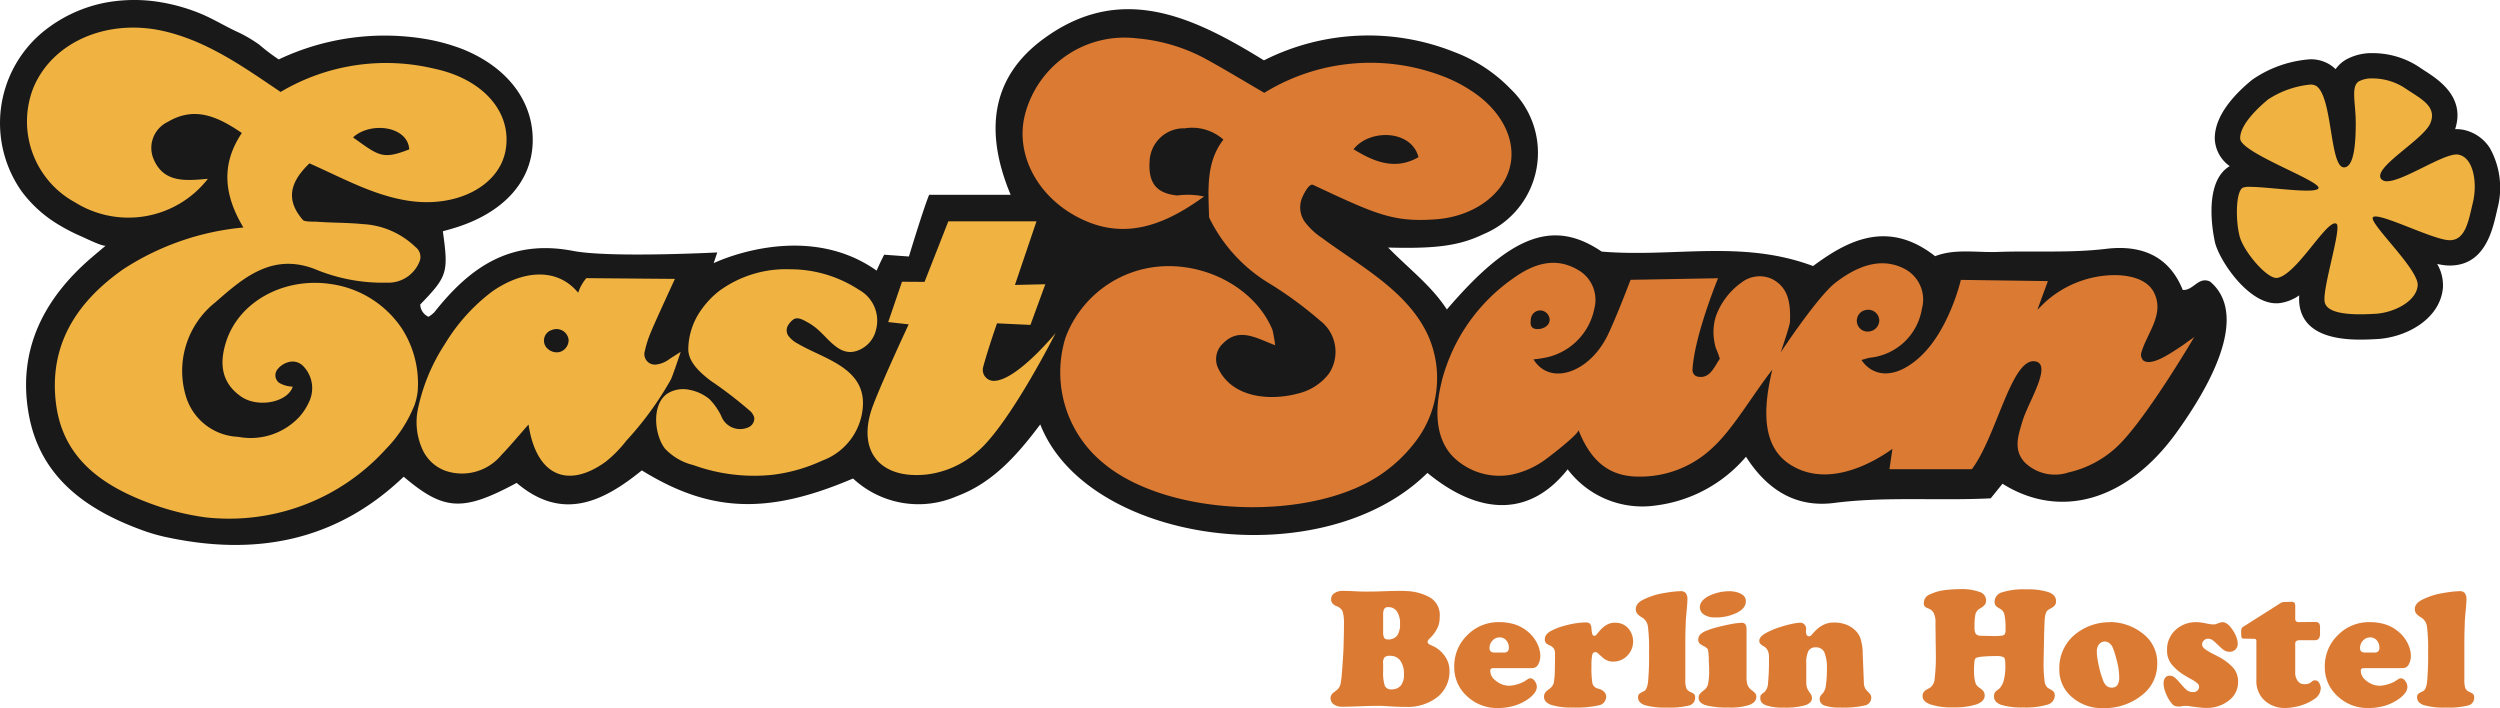
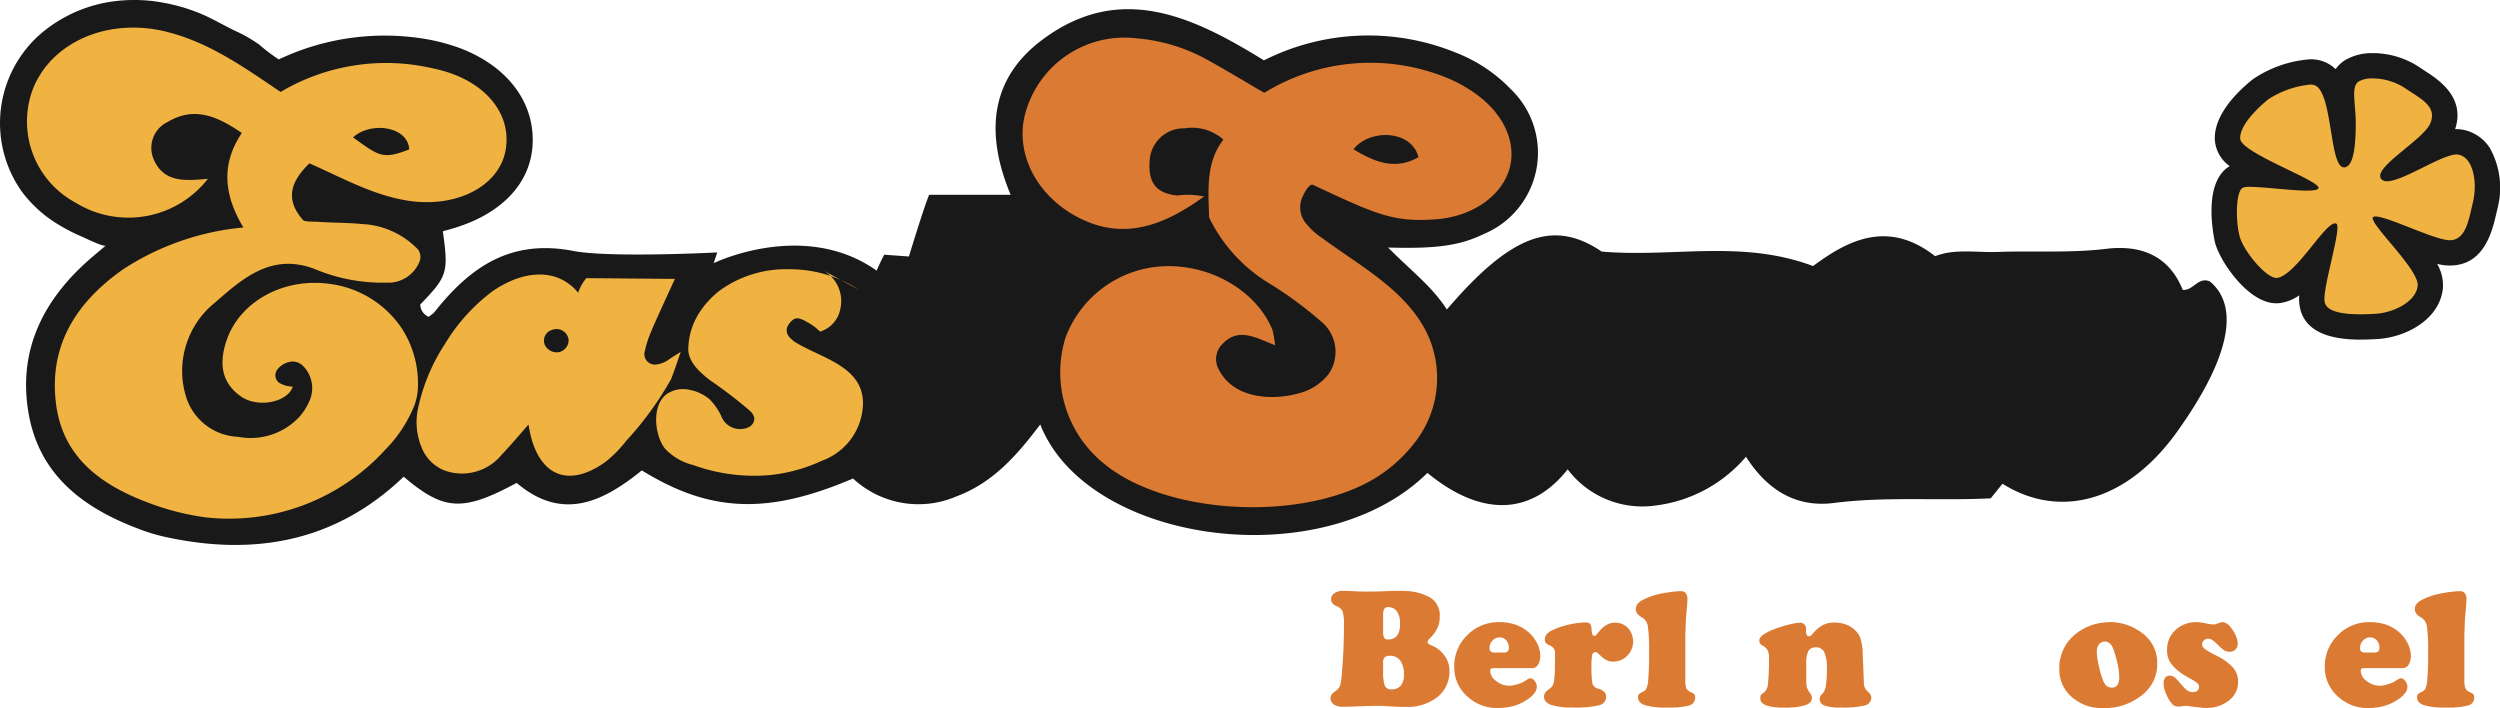
<svg xmlns="http://www.w3.org/2000/svg" width="190" height="53.815" viewBox="0 0 190 53.815">
  <path d="M12.208.179a13.94,13.94,0,0,1,2.911.83c1.03.417,1.974,1.019,2.975,1.465a10.653,10.653,0,0,1,1.558.927,14.53,14.53,0,0,0,1.472,1.115A18.8,18.8,0,0,1,32.489,3a14.908,14.908,0,0,1,2.576.722c3.518,1.4,5.5,4.1,5.355,7.218-.134,2.961-2.318,5.293-5.991,6.4-.279.084-.56.16-.832.238.437,3.147.351,3.42-1.718,5.564a1.057,1.057,0,0,0,.628.933,2.259,2.259,0,0,0,.446-.349c2.7-3.413,5.767-5.578,10.549-4.656,2.8.54,10.95.115,10.95.115L54.179,20s6.858-3.345,12.386.568c.3-.7.574-1.21.574-1.21l1.879.136s1.125-3.714,1.538-4.688h6.194C74.817,10.179,75.142,6,79.184,3,85.088-1.384,90.6,1.259,96,4.587a17.593,17.593,0,0,1,14.5-.619,11.622,11.622,0,0,1,4.261,2.809,6.691,6.691,0,0,1-2.051,11.008c-1.818.875-3.545,1.131-7.272,1.029,1.6,1.638,3.3,2.906,4.464,4.706,4.945-5.782,8.152-6.843,11.766-4.4,5.46.463,10.637-.934,16.064,1.1,2.549-1.888,5.642-3.6,9.278-.749,1.5-.588,3.136-.265,4.746-.323,2.751-.1,5.5.094,8.257-.237,2.562-.308,4.744.455,5.816,3.124.812.063,1.179-1.05,2.078-.635,2.3,1.939,1.438,5.918-2.541,11.456-3.719,5.178-8.81,6.683-13.237,3.908l-.895,1.109c-4.032.2-7.977-.154-11.917.352-2.828.363-5.036-.931-6.682-3.513a10.745,10.745,0,0,1-6.824,3.7,7.114,7.114,0,0,1-6.728-2.742c-2.792,3.536-6.586,3.614-10.66.271C100.472,43.8,82.574,41.351,79,32.257c-1.753,2.332-3.61,4.441-6.341,5.456a7.3,7.3,0,0,1-7.888-1.347c-6.468,2.762-10.848,2.6-16.052-.616-2.931,2.373-6.028,3.914-9.513.95-4.092,2.2-5.518,2.135-8.586-.47-5.171,4.953-11.358,6.069-18.177,4.564a13.411,13.411,0,0,1-1.714-.507c-4.284-1.563-7.768-4.054-8.612-8.848-.855-4.856,1.152-8.752,4.8-11.878.277-.237.556-.471,1.068-.9-.155.131-1.588-.575-1.8-.667A14.157,14.157,0,0,1,4.4,17.08a9.65,9.65,0,0,1-2.815-2.537A9,9,0,0,1,3.054,2.55,10.717,10.717,0,0,1,8.075.178a12.045,12.045,0,0,1,4.133,0" transform="translate(0.06)" fill="#1a1919" fill-rule="evenodd" />
  <path d="M232.948,16.532c-.545-2.1-3.734-2.152-4.936-.6C229.465,16.812,231.107,17.595,232.948,16.532Zm-16.285,2.982c-2.671,1.934-5.581,3.272-8.855,1.931-3.583-1.467-5.591-4.941-4.764-8.159A7.808,7.808,0,0,1,211.511,7.5a13.424,13.424,0,0,1,5.131,1.492c1.507.818,2.972,1.714,4.587,2.651a15.373,15.373,0,0,1,13.458-1.305,10.938,10.938,0,0,1,2.2,1.1c2.349,1.494,3.5,3.739,3.025,5.782-.5,2.174-2.811,3.828-5.628,4.034-3.263.24-4.556-.373-9.349-2.616-.335-.157-.81.9-.873,1.087a1.909,1.909,0,0,0,.244,1.722,5.3,5.3,0,0,0,1.316,1.229c2.895,2.145,6.58,4.066,8.094,7.5a7.939,7.939,0,0,1-1.076,8.078,11.141,11.141,0,0,1-2.268,2.195c-5.247,3.856-16.448,3.5-21.4-.687a8.9,8.9,0,0,1-2.846-9.527,8.362,8.362,0,0,1,7.562-5.417c3.552-.108,6.967,1.916,8.167,4.856a11.238,11.238,0,0,1,.2,1.152c-1.431-.54-2.734-1.383-3.959-.14a1.61,1.61,0,0,0-.383,1.867c1.06,2.286,3.966,2.529,6.139,1.927a4.137,4.137,0,0,0,2.292-1.5,2.988,2.988,0,0,0-.692-4.039,29.062,29.062,0,0,0-3.787-2.781,11.937,11.937,0,0,1-4.631-5.048c-.056-2.075-.263-4.172,1.089-5.914a3.582,3.582,0,0,0-2.937-.858,2.6,2.6,0,0,0-2.672,2.493c-.122,1.753.6,2.459,2.1,2.612a6.02,6.02,0,0,1,2.048.078Z" transform="translate(-125.143 -4.588)" fill="#db7a33" fill-rule="evenodd" />
  <path d="M30.018,13.8c1.967,1.406,2.228,1.709,4.271.91C34.182,12.929,31.333,12.579,30.018,13.8Zm4.637,20.427A10.115,10.115,0,0,1,32.5,37.5a16.063,16.063,0,0,1-13.663,5.179,19.448,19.448,0,0,1-4.216-1.054c-3.6-1.324-6.633-3.389-7.171-7.544-.58-4.475,1.544-7.769,5.112-10.268a20.079,20.079,0,0,1,9.123-3.167c-1.453-2.422-1.741-4.765-.118-7.181-1.837-1.255-3.59-2.057-5.63-.843a2.184,2.184,0,0,0-1.049,2.888c.786,1.776,2.472,1.579,4.1,1.435A7.658,7.658,0,0,1,8.9,18.741a7,7,0,0,1-3.194-8.669c1.44-3.54,5.679-5.365,10.027-4.327,3.276.782,5.964,2.7,8.78,4.6A15.709,15.709,0,0,1,36.17,8.572c3.8.8,5.968,3.38,5.435,6.239-.507,2.719-3.758,4.364-7.4,3.8-2.691-.419-5.038-1.757-7.5-2.839-1.444,1.385-1.862,2.747-.487,4.313.125.142.889.11,1.082.125.382.029.763.045,1.145.059.761.027,1.523.041,2.28.118a6.234,6.234,0,0,1,4.049,1.754.935.935,0,0,1,.326,1.013,2.551,2.551,0,0,1-2.534,1.685A13.311,13.311,0,0,1,27.1,23.8c-3.247-1.237-5.433.679-7.552,2.537A6.654,6.654,0,0,0,17.3,33.42a4.331,4.331,0,0,0,3.99,3.136,5.057,5.057,0,0,0,4.663-1.535,4.5,4.5,0,0,0,.719-1.113,2.4,2.4,0,0,0-.415-2.7,1.116,1.116,0,0,0-.947-.368,1.574,1.574,0,0,0-1.074.642.717.717,0,0,0,.152.96,2.16,2.16,0,0,0,1.047.3c-.367,1.177-2.632,1.654-3.931.748-1.52-1.06-1.656-2.543-1.123-4.189.983-3.031,4.4-4.9,7.975-4.353a7.794,7.794,0,0,1,5.36,3.356,7.709,7.709,0,0,1,1.213,4.808,4.877,4.877,0,0,1-.269,1.117Z" transform="translate(-3.187 -3.357)" fill="#f0b342" fill-rule="evenodd" />
-   <path d="M292.882,57.119a.484.484,0,0,0,.218.09c.51.09,1.2-.247,1.06-.85a.744.744,0,0,0-.6-.548.723.723,0,0,0-.815.7C292.715,56.756,292.717,56.99,292.882,57.119Zm24.69-.808a.818.818,0,0,0,.8,1.1.868.868,0,0,0,.859-.819.837.837,0,0,0-1.063-.808A.8.8,0,0,0,317.572,56.311Zm-31.6,4.876a14.525,14.525,0,0,1,.9-2.48,13.761,13.761,0,0,1,4.638-5.412c1.455-1.022,3.1-1.593,4.831-.565a2.606,2.606,0,0,1,1.24,2.906,4.754,4.754,0,0,1-3.509,3.709,7.8,7.8,0,0,1-1.122.178c1.253,2.05,4.257,1.026,5.649-1.855.646-1.337,1.73-4.19,1.73-4.19l6.648-.12s-1.8,4.366-1.942,6.959a.506.506,0,0,0,.415.524c.9.162,1.2-.687,1.662-1.362a5.974,5.974,0,0,0-.3-.8,4.677,4.677,0,0,1-.163-.841,3.976,3.976,0,0,1,.175-1.622,5.381,5.381,0,0,1,1.924-2.522,2.243,2.243,0,0,1,2.364-.263c1.2.645,1.392,1.792,1.329,3.254-.012.285-.7,2.305-.7,2.305s2.8-4.259,4.192-5.318c1.5-1.147,3.332-1.978,5.175-1.051a2.633,2.633,0,0,1,1.362,3.056,4.457,4.457,0,0,1-3.955,3.721c-.211.04-.416.112-.641.174.822,1.209,2.424,1.548,4.343-.137,2.314-2.033,3.213-5.952,3.213-5.952l6.614.092-.8,2.186s.559-.559.618-.608a7.955,7.955,0,0,1,5.323-2.033c1.092.021,2.435.29,2.951,1.382.756,1.6-.525,2.991-.967,4.435a.625.625,0,0,0,.116.657c.575.492,2.03-.507,2.515-.815.338-.216.667-.446.989-.687.108-.081.338-.2.409-.317,0,0-3.876,6.61-6.031,8.507a7.946,7.946,0,0,1-3.552,1.834,3.287,3.287,0,0,1-3.324-.756c-.9-.967-.5-2.056-.171-3.162.4-1.357,2.317-4.322.945-4.526-1.8-.267-2.914,5.7-4.8,8.2h-6.261l.224-1.542c-2.286,1.615-5.353,2.777-7.814,1.16-2.2-1.444-1.972-4.425-1.314-7.181-1.542,1.976-2.957,4.461-4.481,5.873a7.981,7.981,0,0,1-5.671,2.252c-2.356,0-3.691-1.3-4.584-3.551.1.26-2.05,1.912-2.318,2.111a6.717,6.717,0,0,1-2.682,1.274,5.01,5.01,0,0,1-4.581-1.4c-1.408-1.521-1.283-3.809-.8-5.686Z" transform="translate(-176.405 -32.212)" fill="#db7a33" fill-rule="evenodd" />
  <path d="M108.351,65.324a.836.836,0,0,0-.422,1.3c.684.653,1.255.53,1.771-.383-.246-.818-.651-1.2-1.349-.92" transform="translate(-66.443 -40.232)" fill="#1a1919" fill-rule="evenodd" />
  <path d="M131.957,77.969l.009,0c0-.014,0-.029,0-.042,0,.015-.005.03-.007.045" transform="translate(-81.353 -48.055)" fill="#db7a33" fill-rule="evenodd" />
  <path d="M92.417,60.024a.836.836,0,0,1,.422-1.3.924.924,0,0,1,1.286.749.944.944,0,0,1-.691.924A1.028,1.028,0,0,1,92.417,60.024Zm10.227.357-.816.517a2.088,2.088,0,0,1-1.083.452.8.8,0,0,1-.824-1.049,8.143,8.143,0,0,1,.469-1.452c.32-.784,1.812-4.011,1.812-4.011l-6.729-.058a3.208,3.208,0,0,0-.622,1.109c-1.4-1.693-3.449-1.643-5.191-.862a8.176,8.176,0,0,0-1.379.793,14.136,14.136,0,0,0-3.55,3.952,14.381,14.381,0,0,0-2.06,4.951,4.978,4.978,0,0,0,.3,2.969,3.065,3.065,0,0,0,1.787,1.727,3.894,3.894,0,0,0,4.281-1.224c.659-.68,1.263-1.415,2.039-2.292.579,3.876,2.955,4.932,5.864,2.829a9.349,9.349,0,0,0,1.569-1.6,24.658,24.658,0,0,0,3.379-4.638c.143-.274.753-2.114.753-2.114Z" transform="translate(-50.909 -33.641)" fill="#f0b342" fill-rule="evenodd" />
-   <path d="M145.451,54.986a9.533,9.533,0,0,0-5.176-1.522,8.582,8.582,0,0,0-5.353,1.622,6.588,6.588,0,0,0-1.357,1.406,5.251,5.251,0,0,0-1.027,3.066c.015,1,.955,1.8,1.676,2.359a31.52,31.52,0,0,1,3,2.3,1.03,1.03,0,0,1,.34.527.736.736,0,0,1-.442.728,1.535,1.535,0,0,1-2.071-.858,4.682,4.682,0,0,0-.9-1.285,3.357,3.357,0,0,0-1.5-.7,2.249,2.249,0,0,0-1.661.263c-1.265.819-1.021,3.164-.216,4.2a4.385,4.385,0,0,0,2.16,1.254,13.575,13.575,0,0,0,5.924.748,12.536,12.536,0,0,0,3.867-1.087,4.716,4.716,0,0,0,3.1-4.31c.04-2.791-3.029-3.445-4.962-4.584a2.165,2.165,0,0,1-.65-.516.738.738,0,0,1-.055-.912,1.354,1.354,0,0,1,.425-.436c.336-.184.777.11,1.072.267a4.373,4.373,0,0,1,.907.683c.757.706,1.556,1.841,2.736,1.484a2.211,2.211,0,0,0,1.522-1.643,2.674,2.674,0,0,0-1.369-3.053" transform="translate(-80.228 -32.999)" fill="#f0b342" fill-rule="evenodd" />
-   <path d="M180.338,61.474a7.082,7.082,0,0,1-3.816,1.728c-3.615.4-5.386-1.829-4.114-5.221.707-1.885,2.717-6.186,2.717-6.186l-1.556-.175,1.048-3.065,1.713.012,1.807-4.6h6.7L183.2,48.8l2.309-.053-1.131,3.09-2.54-.12s-.675,1.921-1.052,3.318a.835.835,0,0,0,.784,1.054c1.727.03,4.722-3.632,4.722-3.632s-3.516,6.965-5.951,9.018" transform="translate(-106.065 -27.144)" fill="#f0b342" fill-rule="evenodd" />
+   <path d="M145.451,54.986a9.533,9.533,0,0,0-5.176-1.522,8.582,8.582,0,0,0-5.353,1.622,6.588,6.588,0,0,0-1.357,1.406,5.251,5.251,0,0,0-1.027,3.066c.015,1,.955,1.8,1.676,2.359a31.52,31.52,0,0,1,3,2.3,1.03,1.03,0,0,1,.34.527.736.736,0,0,1-.442.728,1.535,1.535,0,0,1-2.071-.858,4.682,4.682,0,0,0-.9-1.285,3.357,3.357,0,0,0-1.5-.7,2.249,2.249,0,0,0-1.661.263c-1.265.819-1.021,3.164-.216,4.2a4.385,4.385,0,0,0,2.16,1.254,13.575,13.575,0,0,0,5.924.748,12.536,12.536,0,0,0,3.867-1.087,4.716,4.716,0,0,0,3.1-4.31c.04-2.791-3.029-3.445-4.962-4.584a2.165,2.165,0,0,1-.65-.516.738.738,0,0,1-.055-.912,1.354,1.354,0,0,1,.425-.436c.336-.184.777.11,1.072.267a4.373,4.373,0,0,1,.907.683a2.211,2.211,0,0,0,1.522-1.643,2.674,2.674,0,0,0-1.369-3.053" transform="translate(-80.228 -32.999)" fill="#f0b342" fill-rule="evenodd" />
  <path d="M267.8,122.7v.6a3.24,3.24,0,0,0,.125,1.125.5.5,0,0,0,.5.275.887.887,0,0,0,.713-.282,1.264,1.264,0,0,0,.242-.843,1.745,1.745,0,0,0-.275-1.059.937.937,0,0,0-.8-.366.538.538,0,0,0-.4.118.658.658,0,0,0-.112.445Zm0-3.688v1.32a.91.91,0,0,0,.079.451.3.3,0,0,0,.275.124.836.836,0,0,0,.706-.288,1.476,1.476,0,0,0,.222-.9,1.6,1.6,0,0,0-.235-.942.774.774,0,0,0-.667-.327.324.324,0,0,0-.294.131.856.856,0,0,0-.085.445Zm.327,6.963c-.087,0-.17-.006-.248-.006a2.487,2.487,0,0,0-.262-.013h-.262c-.2,0-.4,0-.6.006s-.395.011-.6.02l-.738.026q-.373.013-.739.013a1.027,1.027,0,0,1-.634-.183.566.566,0,0,1-.242-.471.469.469,0,0,1,.065-.242.726.726,0,0,1,.183-.2q.078-.052.144-.105a1.273,1.273,0,0,0,.118-.1.773.773,0,0,0,.235-.373,3.132,3.132,0,0,0,.078-.49,1.007,1.007,0,0,0,.02-.105.973.973,0,0,0,.007-.117q.039-.484.072-.961t.059-.961q.013-.471.026-.948t.013-.961a3.522,3.522,0,0,0-.092-1,.759.759,0,0,0-.432-.412.025.025,0,0,1-.02-.007.03.03,0,0,0-.02-.006.8.8,0,0,1-.314-.222.47.47,0,0,1-.1-.3.544.544,0,0,1,.248-.464,1.083,1.083,0,0,1,.641-.177q.222,0,.445.007t.458.02c.148.009.3.015.445.02s.3.006.445.006q.327,0,.654-.006t.667-.02q.327-.013.654-.02t.654-.007q.157,0,.314.007t.327.02a3.908,3.908,0,0,1,1.582.484,1.547,1.547,0,0,1,.719,1.477,1.848,1.848,0,0,1-.144.772,2.452,2.452,0,0,1-.314.523,3.838,3.838,0,0,1-.314.347.37.37,0,0,0-.144.242.192.192,0,0,0,.039.118.319.319,0,0,0,.131.092.136.136,0,0,0,.046.026l.059.027a2.258,2.258,0,0,1,1,.778,1.885,1.885,0,0,1,.386,1.131,2.486,2.486,0,0,1-.909,2.02,3.685,3.685,0,0,1-2.426.752h-.281q-.137,0-.281-.013c-.1,0-.19,0-.281-.006s-.185-.012-.281-.02-.174,0-.262-.007Z" transform="translate(-162.681 -72.309)" fill="#db7a33" fill-rule="evenodd" />
  <path d="M292.062,125.729a.4.4,0,0,0,.307-.078.375.375,0,0,0,.1-.288.821.821,0,0,0-.2-.562.65.65,0,0,0-.51-.222.714.714,0,0,0-.53.239.789.789,0,0,0-.228.562.341.341,0,0,0,.092.272.491.491,0,0,0,.313.077Zm-.811,1.19a.292.292,0,0,0-.15.053.164.164,0,0,0-.046.131.893.893,0,0,0,.314.68,1.828,1.828,0,0,0,.68.405c.07.018.142.033.216.046a1.173,1.173,0,0,0,.2.02,1.806,1.806,0,0,0,.255-.02,2.382,2.382,0,0,0,.282-.058,2.846,2.846,0,0,0,.412-.138,1.7,1.7,0,0,0,.347-.19l.157-.1a.387.387,0,0,1,.1-.046.045.045,0,0,1,.033-.013h.046a.359.359,0,0,1,.275.131,1,1,0,0,1,.183.288c.008.043.017.083.026.118a.421.421,0,0,1,.013.1.784.784,0,0,1-.144.438,1.93,1.93,0,0,1-.432.438,3.618,3.618,0,0,1-1.105.562,4.354,4.354,0,0,1-1.288.183,3.29,3.29,0,0,1-2.347-.909,2.935,2.935,0,0,1-.961-2.217,3.272,3.272,0,0,1,.994-2.413,3.306,3.306,0,0,1,2.419-.987,3.881,3.881,0,0,1,1.184.17,2.912,2.912,0,0,1,.961.523,2.545,2.545,0,0,1,.523.553,2.792,2.792,0,0,1,.34.644q.052.169.085.326a1.478,1.478,0,0,1,.033.3,1.348,1.348,0,0,1-.163.71.505.505,0,0,1-.451.267Z" transform="translate(-177.795 -76.138)" fill="#db7a33" fill-rule="evenodd" />
  <path d="M309.712,123.94v.039a.1.1,0,0,0,.013.04v.112a.048.048,0,0,0,.013.034.917.917,0,0,0,.052.237.153.153,0,0,0,.157.1q.078,0,.2-.153t.3-.351a2.226,2.226,0,0,1,.438-.338,1.187,1.187,0,0,1,.621-.152,1.3,1.3,0,0,1,.988.407,1.539,1.539,0,0,1-.059,2.1,1.473,1.473,0,0,1-1.085.446,1.242,1.242,0,0,1-.235-.02.78.78,0,0,1-.209-.072,1.018,1.018,0,0,1-.295-.177q-.151-.125-.359-.32c-.027-.026-.052-.05-.079-.072a.437.437,0,0,0-.065-.046.218.218,0,0,1-.052-.006.207.207,0,0,0-.053-.007q-.17,0-.229.2a3.877,3.877,0,0,0-.059.857,7.02,7.02,0,0,0,.072,1.327.575.575,0,0,0,.412.386.055.055,0,0,1,.026.007.06.06,0,0,0,.027.006.926.926,0,0,1,.425.236.512.512,0,0,1,.151.366.658.658,0,0,1-.537.654,7.763,7.763,0,0,1-2,.17,5.127,5.127,0,0,1-1.647-.2q-.537-.2-.537-.616a.568.568,0,0,1,.04-.216.691.691,0,0,1,.117-.19l.112-.085.124-.1a.1.1,0,0,1,.026-.02.1.1,0,0,0,.027-.02.754.754,0,0,0,.3-.452,6.37,6.37,0,0,0,.078-1.094q.012-.472.013-.74v-.321a.687.687,0,0,0-.118-.465.831.831,0,0,0-.261-.19l-.04-.02a.059.059,0,0,0-.026-.006,1.1,1.1,0,0,1-.229-.151.394.394,0,0,1-.1-.308q0-.38.5-.642a4.811,4.811,0,0,1,1.105-.406,6.21,6.21,0,0,1,.83-.17,5.059,5.059,0,0,1,.608-.053.591.591,0,0,1,.379.085.607.607,0,0,1,.118.373v-.013" transform="translate(-188.762 -76.18)" fill="#db7a33" fill-rule="evenodd" />
  <path d="M328.06,120.956v3.06a1.947,1.947,0,0,0,.072.654.554.554,0,0,0,.281.274c.035.018.067.033.1.046a.544.544,0,0,1,.085.046.361.361,0,0,1,.17.144.469.469,0,0,1,.039.209.6.6,0,0,1-.464.6,6.018,6.018,0,0,1-1.68.157,5.512,5.512,0,0,1-1.68-.183q-.517-.183-.517-.6a.327.327,0,0,1,.131-.288,1.538,1.538,0,0,1,.288-.157q.261-.1.34-.7a21.045,21.045,0,0,0,.078-2.269,13.084,13.084,0,0,0-.092-2,.94.94,0,0,0-.445-.653q-.092-.052-.157-.1a.856.856,0,0,1-.118-.1.558.558,0,0,1-.15-.2.574.574,0,0,1-.046-.235q0-.432.562-.712a5.6,5.6,0,0,1,1.229-.438q.5-.1.942-.157a6.281,6.281,0,0,1,.68-.053.472.472,0,0,1,.386.151.745.745,0,0,1,.124.477c0,.052,0,.157-.013.313s-.026.366-.052.628q-.027.262-.046.523t-.02.523q-.013.261-.02.523t-.007.523v-.013" transform="translate(-199.975 -72.372)" fill="#db7a33" fill-rule="evenodd" />
-   <path d="M339.057,117.273q.091.013.2.02a1.141,1.141,0,0,1,.216.032,1.5,1.5,0,0,1,.575.221.576.576,0,0,1,.262.52q0,.507-.68.858a3.659,3.659,0,0,1-1.687.351,1.407,1.407,0,0,1-.811-.215.655.655,0,0,1-.313-.565q0-.481.647-.832a3.512,3.512,0,0,1,1.589-.377Zm1.308,2.786v3.722a1.929,1.929,0,0,0,.072.616.846.846,0,0,0,.255.353l.033.033a.165.165,0,0,0,.046.033c.07.053.126.1.17.138a.778.778,0,0,1,.1.111.288.288,0,0,1,.052.112.653.653,0,0,1,.013.137q0,.406-.523.609a4.478,4.478,0,0,1-1.544.2,6.575,6.575,0,0,1-1.759-.17q-.556-.17-.556-.563a.466.466,0,0,1,.118-.334,1.905,1.905,0,0,1,.262-.23.012.012,0,0,0,.013-.013l.02-.02a.027.027,0,0,1,.02-.007.762.762,0,0,0,.288-.478,4.57,4.57,0,0,0,.078-.977v-.209a2,2,0,0,0-.013-.223c0-.07,0-.14-.007-.209s-.007-.14-.007-.21v-.171q-.027-.38-.046-.5a.359.359,0,0,0-.1-.2.106.106,0,0,0-.026-.02.106.106,0,0,1-.026-.02l-.085-.059a.286.286,0,0,0-.1-.046.168.168,0,0,0-.039-.026,1.223,1.223,0,0,1-.268-.177.391.391,0,0,1-.111-.308.549.549,0,0,1,.144-.373,1.332,1.332,0,0,1,.523-.308,4.092,4.092,0,0,1,.5-.177c.2-.057.425-.116.687-.177q.432-.1.791-.164a5.66,5.66,0,0,1,.647-.072.346.346,0,0,1,.275.1.425.425,0,0,1,.092.288v-.013Z" transform="translate(-207.628 -72.351)" fill="#db7a33" fill-rule="evenodd" />
  <path d="M356.666,125.815l.091,2.242a.953.953,0,0,0,.053.328.772.772,0,0,0,.144.249l.045.046.046.046.013.013a1.964,1.964,0,0,1,.177.2.428.428,0,0,1,.085.269.6.6,0,0,1-.5.588,7.291,7.291,0,0,1-1.864.157,3.418,3.418,0,0,1-1.184-.15.519.519,0,0,1-.373-.5.413.413,0,0,1,.052-.209.8.8,0,0,1,.131-.17l.026-.027.026-.026a.188.188,0,0,0,.027-.033.236.236,0,0,1,.026-.033,1.2,1.2,0,0,0,.189-.588,7.875,7.875,0,0,0,.072-1.164,3.152,3.152,0,0,0-.19-1.288.665.665,0,0,0-.647-.386.607.607,0,0,0-.569.275,2.115,2.115,0,0,0-.163.994V127.9a2.743,2.743,0,0,0,.026.432.791.791,0,0,0,.118.3.06.06,0,0,0,.013.033.222.222,0,0,0,.026.033.363.363,0,0,0,.033.052.344.344,0,0,1,.033.052.954.954,0,0,1,.131.2.494.494,0,0,1,.052.222q0,.38-.517.556a5.46,5.46,0,0,1-1.628.177,3.959,3.959,0,0,1-1.334-.17q-.445-.17-.445-.523a1.508,1.508,0,0,1,.007-.164.235.235,0,0,1,.046-.112c.027-.026.059-.057.1-.092a1.273,1.273,0,0,1,.164-.118,1.009,1.009,0,0,0,.268-.675,16.833,16.833,0,0,0,.072-1.92,1.182,1.182,0,0,0-.111-.6.851.851,0,0,0-.255-.269c-.018-.008-.037-.02-.059-.033l-.058-.033a.818.818,0,0,1-.177-.144.338.338,0,0,1-.072-.236q0-.3.5-.577a5.853,5.853,0,0,1,1.105-.459,7.526,7.526,0,0,1,.9-.242,3.542,3.542,0,0,1,.608-.085.42.42,0,0,1,.314.137.466.466,0,0,1,.13.333v.053a.551.551,0,0,1-.013.1v.118a.52.52,0,0,0,.065.2.194.194,0,0,0,.183.091c.069,0,.148-.054.235-.163a3.549,3.549,0,0,1,.34-.359,2.291,2.291,0,0,1,.53-.36,1.792,1.792,0,0,1,.817-.163,2.531,2.531,0,0,1,.752.112,2.008,2.008,0,0,1,.634.32.023.023,0,0,1,.027.026,1.6,1.6,0,0,1,.543.7,4.075,4.075,0,0,1,.19,1.18v-.013" transform="translate(-215.103 -76.18)" fill="#db7a33" fill-rule="evenodd" />
-   <path d="M385.694,120.464l.759.013a4.683,4.683,0,0,0,.732-.02.386.386,0,0,0,.262-.111.418.418,0,0,0,.046-.111.643.643,0,0,0,.019-.164v-.131a4.984,4.984,0,0,0-.078-1.057.682.682,0,0,0-.3-.453q-.118-.065-.2-.118a.718.718,0,0,1-.137-.105.476.476,0,0,1-.092-.157.577.577,0,0,1-.026-.184.753.753,0,0,1,.575-.709,5.409,5.409,0,0,1,1.818-.223,5.067,5.067,0,0,1,1.72.216q.556.216.556.662a.48.48,0,0,1-.124.373,2.087,2.087,0,0,1-.268.2h-.026a1.5,1.5,0,0,0-.216.144.413.413,0,0,0-.137.222.1.1,0,0,1-.007.033.081.081,0,0,1-.02.033,2.506,2.506,0,0,0-.059.374c-.013.144-.024.386-.033.727,0,.061,0,.129-.007.2s-.006.151-.006.229l-.04,2v.091a9.917,9.917,0,0,0,.072,1.441.766.766,0,0,0,.242.537c.017.009.032.017.046.026a.345.345,0,0,0,.045.026.012.012,0,0,1,.013.013,1.3,1.3,0,0,1,.3.19.414.414,0,0,1,.131.334.731.731,0,0,1-.575.694,5.745,5.745,0,0,1-1.818.209,5.306,5.306,0,0,1-1.687-.2q-.537-.2-.537-.628a.564.564,0,0,1,.065-.314.6.6,0,0,1,.17-.157.516.516,0,0,1,.092-.072.6.6,0,0,0,.1-.085,1.483,1.483,0,0,0,.294-.53,4.176,4.176,0,0,0,.137-1.289q0-.444-.111-.536a1.269,1.269,0,0,0-.634-.092,9.9,9.9,0,0,0-1.053.046q-.411.046-.477.137a.634.634,0,0,0-.078.314q-.027.262-.026.614a3.135,3.135,0,0,0,.092.857.679.679,0,0,0,.3.425,1.372,1.372,0,0,1,.294.242.515.515,0,0,1,.124.36q0,.444-.621.674a5.408,5.408,0,0,1-1.785.228,5.146,5.146,0,0,1-1.713-.222q-.6-.222-.6-.628a.483.483,0,0,1,.17-.4,1.666,1.666,0,0,1,.379-.228.889.889,0,0,0,.367-.687,13.857,13.857,0,0,0,.091-1.955q0-.287-.007-.568t-.007-.569q0-.287-.007-.568c0-.187-.006-.377-.006-.569a1.573,1.573,0,0,0-.138-.782.754.754,0,0,0-.307-.3.644.644,0,0,1-.078-.033.564.564,0,0,0-.078-.033.552.552,0,0,1-.2-.118.366.366,0,0,1-.085-.276.7.7,0,0,1,.458-.65,3.813,3.813,0,0,1,1.007-.309c.252-.035.5-.059.732-.072s.418-.02.549-.02a4.043,4.043,0,0,1,1.478.21.684.684,0,0,1,.51.63.66.66,0,0,1-.04.243.507.507,0,0,1-.144.19.842.842,0,0,1-.131.105c-.052.035-.113.074-.183.118a.039.039,0,0,0-.027.013.712.712,0,0,0-.288.407,4.732,4.732,0,0,0-.065.985.868.868,0,0,0,.1.51.541.541,0,0,0,.432.131v-.013" transform="translate(-235.091 -72.142)" fill="#db7a33" fill-rule="evenodd" />
  <path d="M411.552,125.1a.866.866,0,0,0-.157.543,3.805,3.805,0,0,0,.052.562q.052.34.144.706a4.83,4.83,0,0,0,.13.491q.079.242.157.451a.963.963,0,0,0,.261.392.572.572,0,0,0,.38.131.5.5,0,0,0,.438-.19,1.058,1.058,0,0,0,.138-.61,4.338,4.338,0,0,0-.046-.591,5.618,5.618,0,0,0-.137-.669q-.066-.263-.144-.518t-.17-.479a.878.878,0,0,0-.248-.322.591.591,0,0,0-.379-.125A.581.581,0,0,0,411.552,125.1Zm.837-1.706a4.056,4.056,0,0,1,2.485.863,2.772,2.772,0,0,1,1.111,2.328,2.954,2.954,0,0,1-1.19,2.387,4.513,4.513,0,0,1-2.93.961,3.44,3.44,0,0,1-2.373-.844,2.708,2.708,0,0,1-.948-2.112,3.3,3.3,0,0,1,1.066-2.53,4.122,4.122,0,0,1,2.779-1.04v-.013Z" transform="translate(-252.036 -76.118)" fill="#db7a33" fill-rule="evenodd" />
  <path d="M431.377,129.848a.525.525,0,0,0-.111-.013,2.081,2.081,0,0,0-.235-.039,2.019,2.019,0,0,0-.236-.013h-.065a.284.284,0,0,0-.059.006.342.342,0,0,1-.072.007.5.5,0,0,1-.157.026.128.128,0,0,1-.059.013h-.058a1.024,1.024,0,0,1-.255-.026.59.59,0,0,1-.19-.092.329.329,0,0,1-.072-.065c-.022-.027-.046-.057-.072-.092a2.208,2.208,0,0,1-.242-.357,3.563,3.563,0,0,1-.19-.4,2.252,2.252,0,0,1-.117-.383,1.673,1.673,0,0,1-.04-.344.671.671,0,0,1,.124-.429.4.4,0,0,1,.334-.156.6.6,0,0,1,.412.157,3.119,3.119,0,0,1,.346.366.547.547,0,0,1,.046.052.132.132,0,0,0,.046.04,3.43,3.43,0,0,0,.4.431.739.739,0,0,0,.516.2.5.5,0,0,0,.347-.111.408.408,0,0,0,.124-.32.25.25,0,0,0-.039-.131.548.548,0,0,0-.118-.131,2.762,2.762,0,0,0-.458-.3q-.288-.158-.6-.353a3.73,3.73,0,0,1-.837-.726,1.646,1.646,0,0,1-.379-1.118,2,2,0,0,1,.634-1.524,2.268,2.268,0,0,1,1.615-.6,2.179,2.179,0,0,1,.333.026l.32.052c.1.027.211.048.32.065a2.074,2.074,0,0,0,.333.026.524.524,0,0,0,.17-.026c.052-.017.109-.039.17-.065l.157-.052a.548.548,0,0,1,.17-.026h.065a.926.926,0,0,1,.5.333,2.8,2.8,0,0,1,.4.608,2.186,2.186,0,0,1,.137.373,1.263,1.263,0,0,1,.046.308.6.6,0,0,1-.628.628.736.736,0,0,1-.464-.157,4.084,4.084,0,0,1-.386-.34l-.052-.052a.447.447,0,0,0-.066-.053,2.031,2.031,0,0,0-.307-.275.6.6,0,0,0-.359-.117.435.435,0,0,0-.307.13.4.4,0,0,0-.138.3.374.374,0,0,0,.111.261,1.278,1.278,0,0,0,.294.222,4.232,4.232,0,0,0,.445.254q.249.124.523.267a4.2,4.2,0,0,1,.935.717,1.564,1.564,0,0,1,.425,1.148,1.725,1.725,0,0,1-.7,1.4,2.685,2.685,0,0,1-1.733.561c-.078,0-.155,0-.229-.007s-.146-.011-.216-.02l-.215-.026-.229-.026a.51.51,0,0,1-.111-.013" transform="translate(-264.714 -76.138)" fill="#db7a33" fill-rule="evenodd" />
-   <path d="M448.566,122.631v2.149a1.019,1.019,0,0,0,.19.638.578.578,0,0,0,.477.247,1.014,1.014,0,0,0,.36-.046.721.721,0,0,0,.177-.1l.026-.026a.037.037,0,0,1,.027-.013.241.241,0,0,1,.1-.078.411.411,0,0,1,.163-.027.3.3,0,0,1,.242.118.692.692,0,0,1,.138.262.331.331,0,0,1,.033.1.962.962,0,0,1,.006.105.986.986,0,0,1-.477.83,3.6,3.6,0,0,1-1.052.5,4.767,4.767,0,0,1-.615.138,3.559,3.559,0,0,1-.523.046,2.259,2.259,0,0,1-1.609-.575,1.982,1.982,0,0,1-.615-1.517v-2.955a.255.255,0,0,0-.039-.17.282.282,0,0,0-.183-.039l-.654-.013c-.122.008-.2-.009-.229-.053a.54.54,0,0,1-.046-.275l-.013-.3a.012.012,0,0,0,.013-.013v-.027a.535.535,0,0,1,.046-.13.2.2,0,0,1,.085-.092l2.929-1.857.111-.026a.706.706,0,0,1,.15-.013l.523-.013a.279.279,0,0,1,.209.085.52.52,0,0,1,.052.282v.863a.383.383,0,0,0,.059.255.41.41,0,0,0,.268.058l1.177-.013a.434.434,0,0,1,.307.1.635.635,0,0,1,.072.373v.366a.738.738,0,0,1-.092.432.391.391,0,0,1-.327.117H448.88a.443.443,0,0,0-.242.072.3.3,0,0,0-.072.241v-.013" transform="translate(-274.129 -73.669)" fill="#db7a33" fill-rule="evenodd" />
  <path d="M464.746,125.729a.4.4,0,0,0,.307-.078.375.375,0,0,0,.1-.288.82.82,0,0,0-.2-.562.649.649,0,0,0-.51-.222.714.714,0,0,0-.53.239.789.789,0,0,0-.229.562.339.339,0,0,0,.092.272.49.49,0,0,0,.313.077Zm-.81,1.19a.292.292,0,0,0-.151.053.164.164,0,0,0-.046.131.894.894,0,0,0,.314.68,1.826,1.826,0,0,0,.68.405c.07.018.142.033.216.046a1.173,1.173,0,0,0,.2.02,1.807,1.807,0,0,0,.255-.02,2.4,2.4,0,0,0,.281-.058,2.852,2.852,0,0,0,.412-.138,1.706,1.706,0,0,0,.346-.19l.157-.1a.39.39,0,0,1,.105-.046.044.044,0,0,1,.033-.013h.046a.36.36,0,0,1,.275.131.994.994,0,0,1,.183.288c.009.043.017.083.027.118a.44.44,0,0,1,.013.1.784.784,0,0,1-.144.438,1.929,1.929,0,0,1-.432.438,3.617,3.617,0,0,1-1.105.562,4.356,4.356,0,0,1-1.289.183,3.29,3.29,0,0,1-2.347-.909,2.935,2.935,0,0,1-.961-2.217,3.272,3.272,0,0,1,.994-2.413,3.305,3.305,0,0,1,2.419-.987,3.883,3.883,0,0,1,1.184.17,2.912,2.912,0,0,1,.961.523,2.554,2.554,0,0,1,.523.553,2.78,2.78,0,0,1,.34.644q.052.169.085.326a1.5,1.5,0,0,1,.033.3,1.348,1.348,0,0,1-.163.71.505.505,0,0,1-.451.267Z" transform="translate(-284.319 -76.138)" fill="#db7a33" fill-rule="evenodd" />
  <path d="M482.553,120.956v3.06a1.947,1.947,0,0,0,.072.654.555.555,0,0,0,.281.274c.035.018.068.033.1.046a.542.542,0,0,1,.085.046.362.362,0,0,1,.17.144.47.47,0,0,1,.039.209.6.6,0,0,1-.464.6,6.014,6.014,0,0,1-1.68.157,5.516,5.516,0,0,1-1.68-.183q-.516-.183-.517-.6a.328.328,0,0,1,.131-.288,1.551,1.551,0,0,1,.288-.157q.261-.1.34-.7a21.047,21.047,0,0,0,.078-2.269,13.09,13.09,0,0,0-.092-2,.939.939,0,0,0-.445-.653c-.061-.035-.113-.068-.157-.1a.828.828,0,0,1-.118-.1.555.555,0,0,1-.15-.2.574.574,0,0,1-.046-.235q0-.432.562-.712a5.6,5.6,0,0,1,1.229-.438q.5-.1.942-.157a6.28,6.28,0,0,1,.68-.053.472.472,0,0,1,.386.151.743.743,0,0,1,.124.477c0,.052,0,.157-.013.313s-.026.366-.052.628q-.027.262-.046.523t-.02.523q-.013.261-.02.523t-.007.523v-.013" transform="translate(-295.261 -72.372)" fill="#db7a33" fill-rule="evenodd" />
  <path d="M12.84,22.348c-.847,0-3.395,0-3.652-1.8a11.969,11.969,0,0,1,.522-3.415c.006-.027.012-.053.018-.08-.981,1.209-2,2.372-3.074,2.523a1.414,1.414,0,0,1-.187.013c-1.44,0-3.374-2.594-3.714-3.869-.157-.592-.7-3.985.685-4.777a1.975,1.975,0,0,1,1.019-.194c.426,0,.993.043,1.61.1C3.761,9.7,2.8,9.048,2.762,8.078,2.709,6.6,4.3,5.078,5.256,4.3A7.908,7.908,0,0,1,9.039,2.968a1.753,1.753,0,0,1,1.024.277c.931.64,1.212,2.206,1.487,3.891,0-.1,0-.195,0-.3,0-.407-.033-.8-.065-1.187-.089-1.08-.182-2.2.75-2.78A3.069,3.069,0,0,1,13.812,2.5a5.429,5.429,0,0,1,2.975.9c.157.107.315.208.469.308,1.018.657,2.558,1.65,1.83,3.491a7.152,7.152,0,0,1-2.154,2.3l.274-.135A8.043,8.043,0,0,1,20.17,8.279a1.694,1.694,0,0,1,.28.022,2.151,2.151,0,0,1,1.451.98,5.2,5.2,0,0,1,.454,3.807l-.082.355c-.317,1.382-.751,3.274-2.615,3.274a2.5,2.5,0,0,1-.292-.017A15.289,15.289,0,0,1,16.273,15.7l-.15-.059c1.347,1.622,2.143,2.71,2.054,3.66-.18,1.921-2.5,2.916-4.091,3.01-.331.019-.771.042-1.241.042H12.84" transform="translate(166.525 2.499)" fill="#f0b342" fill-rule="evenodd" />
  <path d="M12.263,0a4.011,4.011,0,0,0-2.084.518,2.522,2.522,0,0,0-.748.7A2.8,2.8,0,0,0,9.059.915,2.716,2.716,0,0,0,7.49.468,8.826,8.826,0,0,0,3.1,2.018C1.766,3.1.187,4.774.252,6.575A2.662,2.662,0,0,0,1.386,8.587c-2.205,1.3-1.122,5.8-1.11,5.844.373,1.4,2.514,4.582,4.643,4.582a2.335,2.335,0,0,0,.32-.022,3.386,3.386,0,0,0,1.428-.583,3.659,3.659,0,0,0,.02.74c.249,1.742,1.8,2.625,4.609,2.625.495,0,.954-.023,1.3-.043,2.256-.133,4.772-1.537,4.992-3.879a3.234,3.234,0,0,0-.438-1.832,4.907,4.907,0,0,0,.56.1,3.553,3.553,0,0,0,.4.023c2.63,0,3.23-2.616,3.552-4.021.027-.116.053-.232.081-.348a6.189,6.189,0,0,0-.589-4.561,3.133,3.133,0,0,0-2.094-1.4,2.683,2.683,0,0,0-.438-.035l-.107,0c.8-2.429-1.274-3.769-2.288-4.423-.148-.1-.3-.193-.45-.3A6.41,6.41,0,0,0,12.263,0Zm0,1.923a4.51,4.51,0,0,1,2.435.732c1.206.817,2.45,1.369,1.945,2.649S12.17,8.723,12.909,9.578a.539.539,0,0,0,.43.158c1.225,0,4.157-2.034,5.282-2.034a.759.759,0,0,1,.122.009c1.167.195,1.478,2.139,1.128,3.617-.333,1.409-.562,2.889-1.762,2.889a1.6,1.6,0,0,1-.183-.011c-1.249-.143-4.562-1.792-5.46-1.792a.3.3,0,0,0-.18.042c-.467.35,3.5,3.967,3.384,5.212S13.8,19.73,12.481,19.808c-.341.02-.756.04-1.185.04-1.233,0-2.589-.166-2.7-.974-.155-1.089,1.338-5.67.894-5.912a.206.206,0,0,0-.1-.025c-.809,0-2.984,3.949-4.41,4.147a.376.376,0,0,1-.055,0c-.771,0-2.48-2.015-2.784-3.154-.311-1.167-.311-3.384.233-3.7a1.345,1.345,0,0,1,.541-.067c1.023,0,3.129.286,4.331.286.488,0,.827-.047.884-.18.233-.545-5.912-2.684-5.951-3.773S3.691,4.017,4.313,3.511A7.15,7.15,0,0,1,7.49,2.391a.86.86,0,0,1,.479.108c1.245.855,1.011,6.184,2.1,6.184.782,0,.894-1.906.894-3.384s-.389-2.762.233-3.151a2.108,2.108,0,0,1,1.065-.227Z" transform="translate(168.074 4.038)" fill="#1a1919" fill-rule="evenodd" />
</svg>